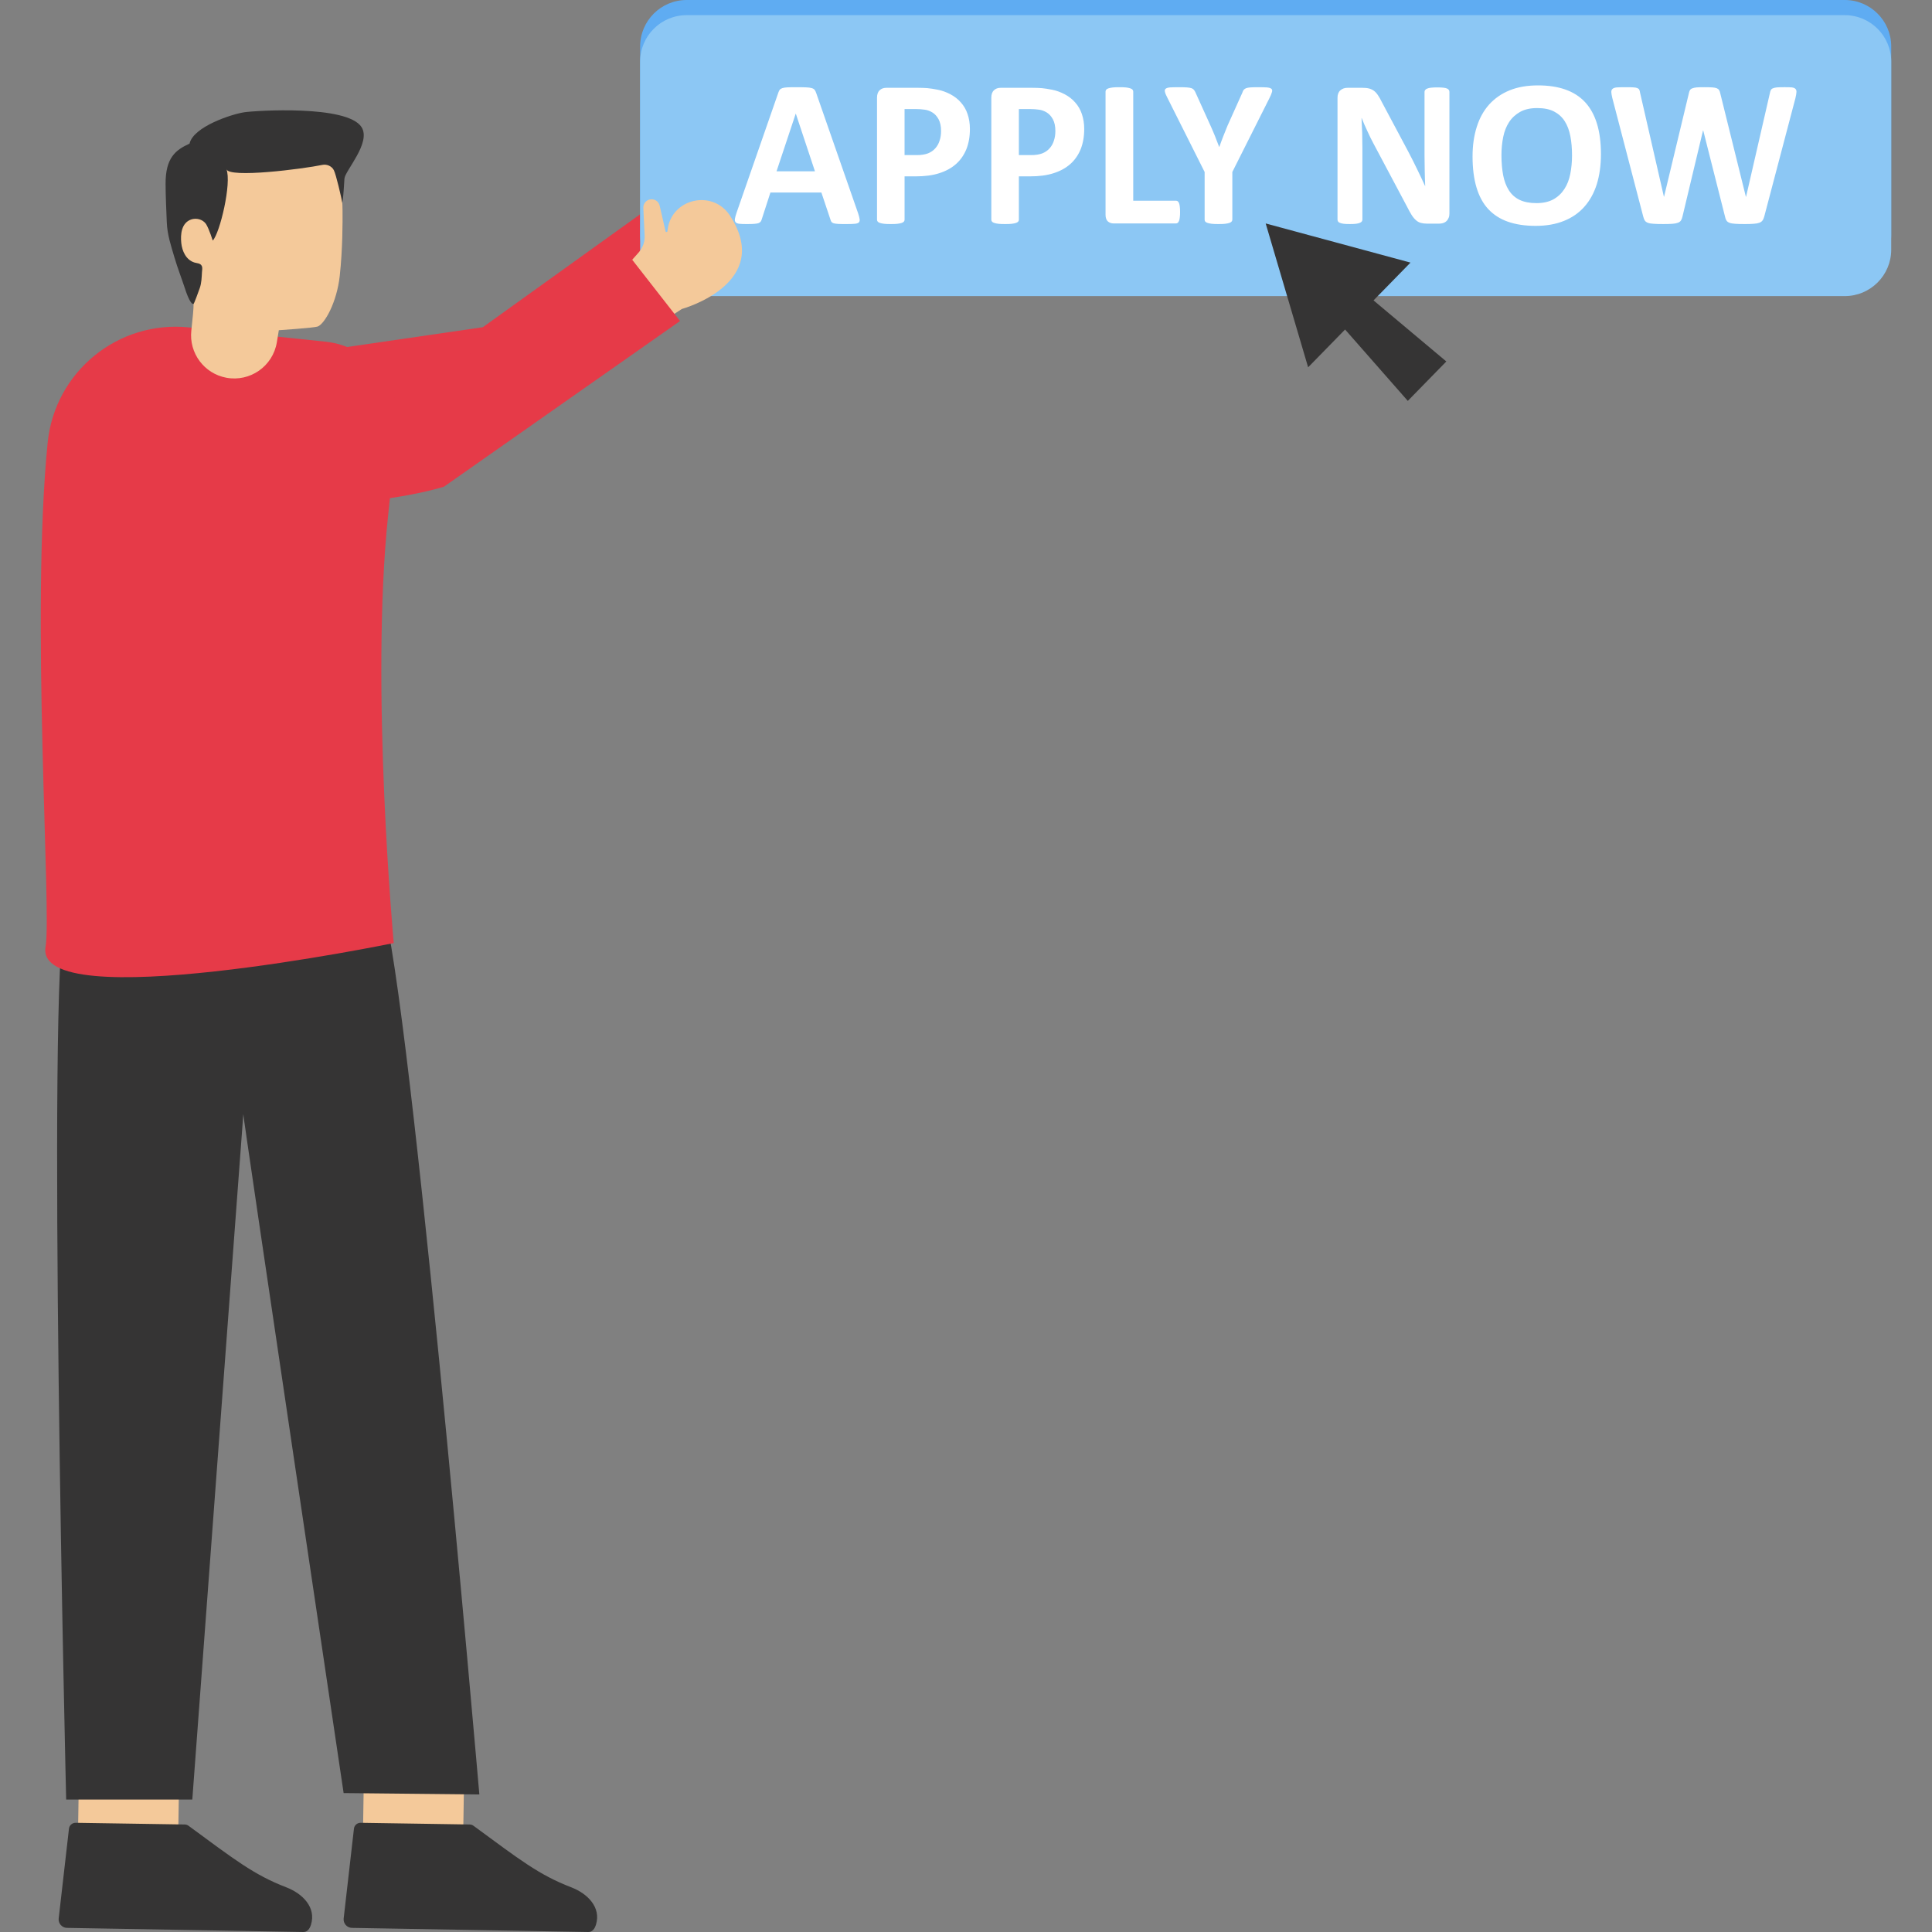
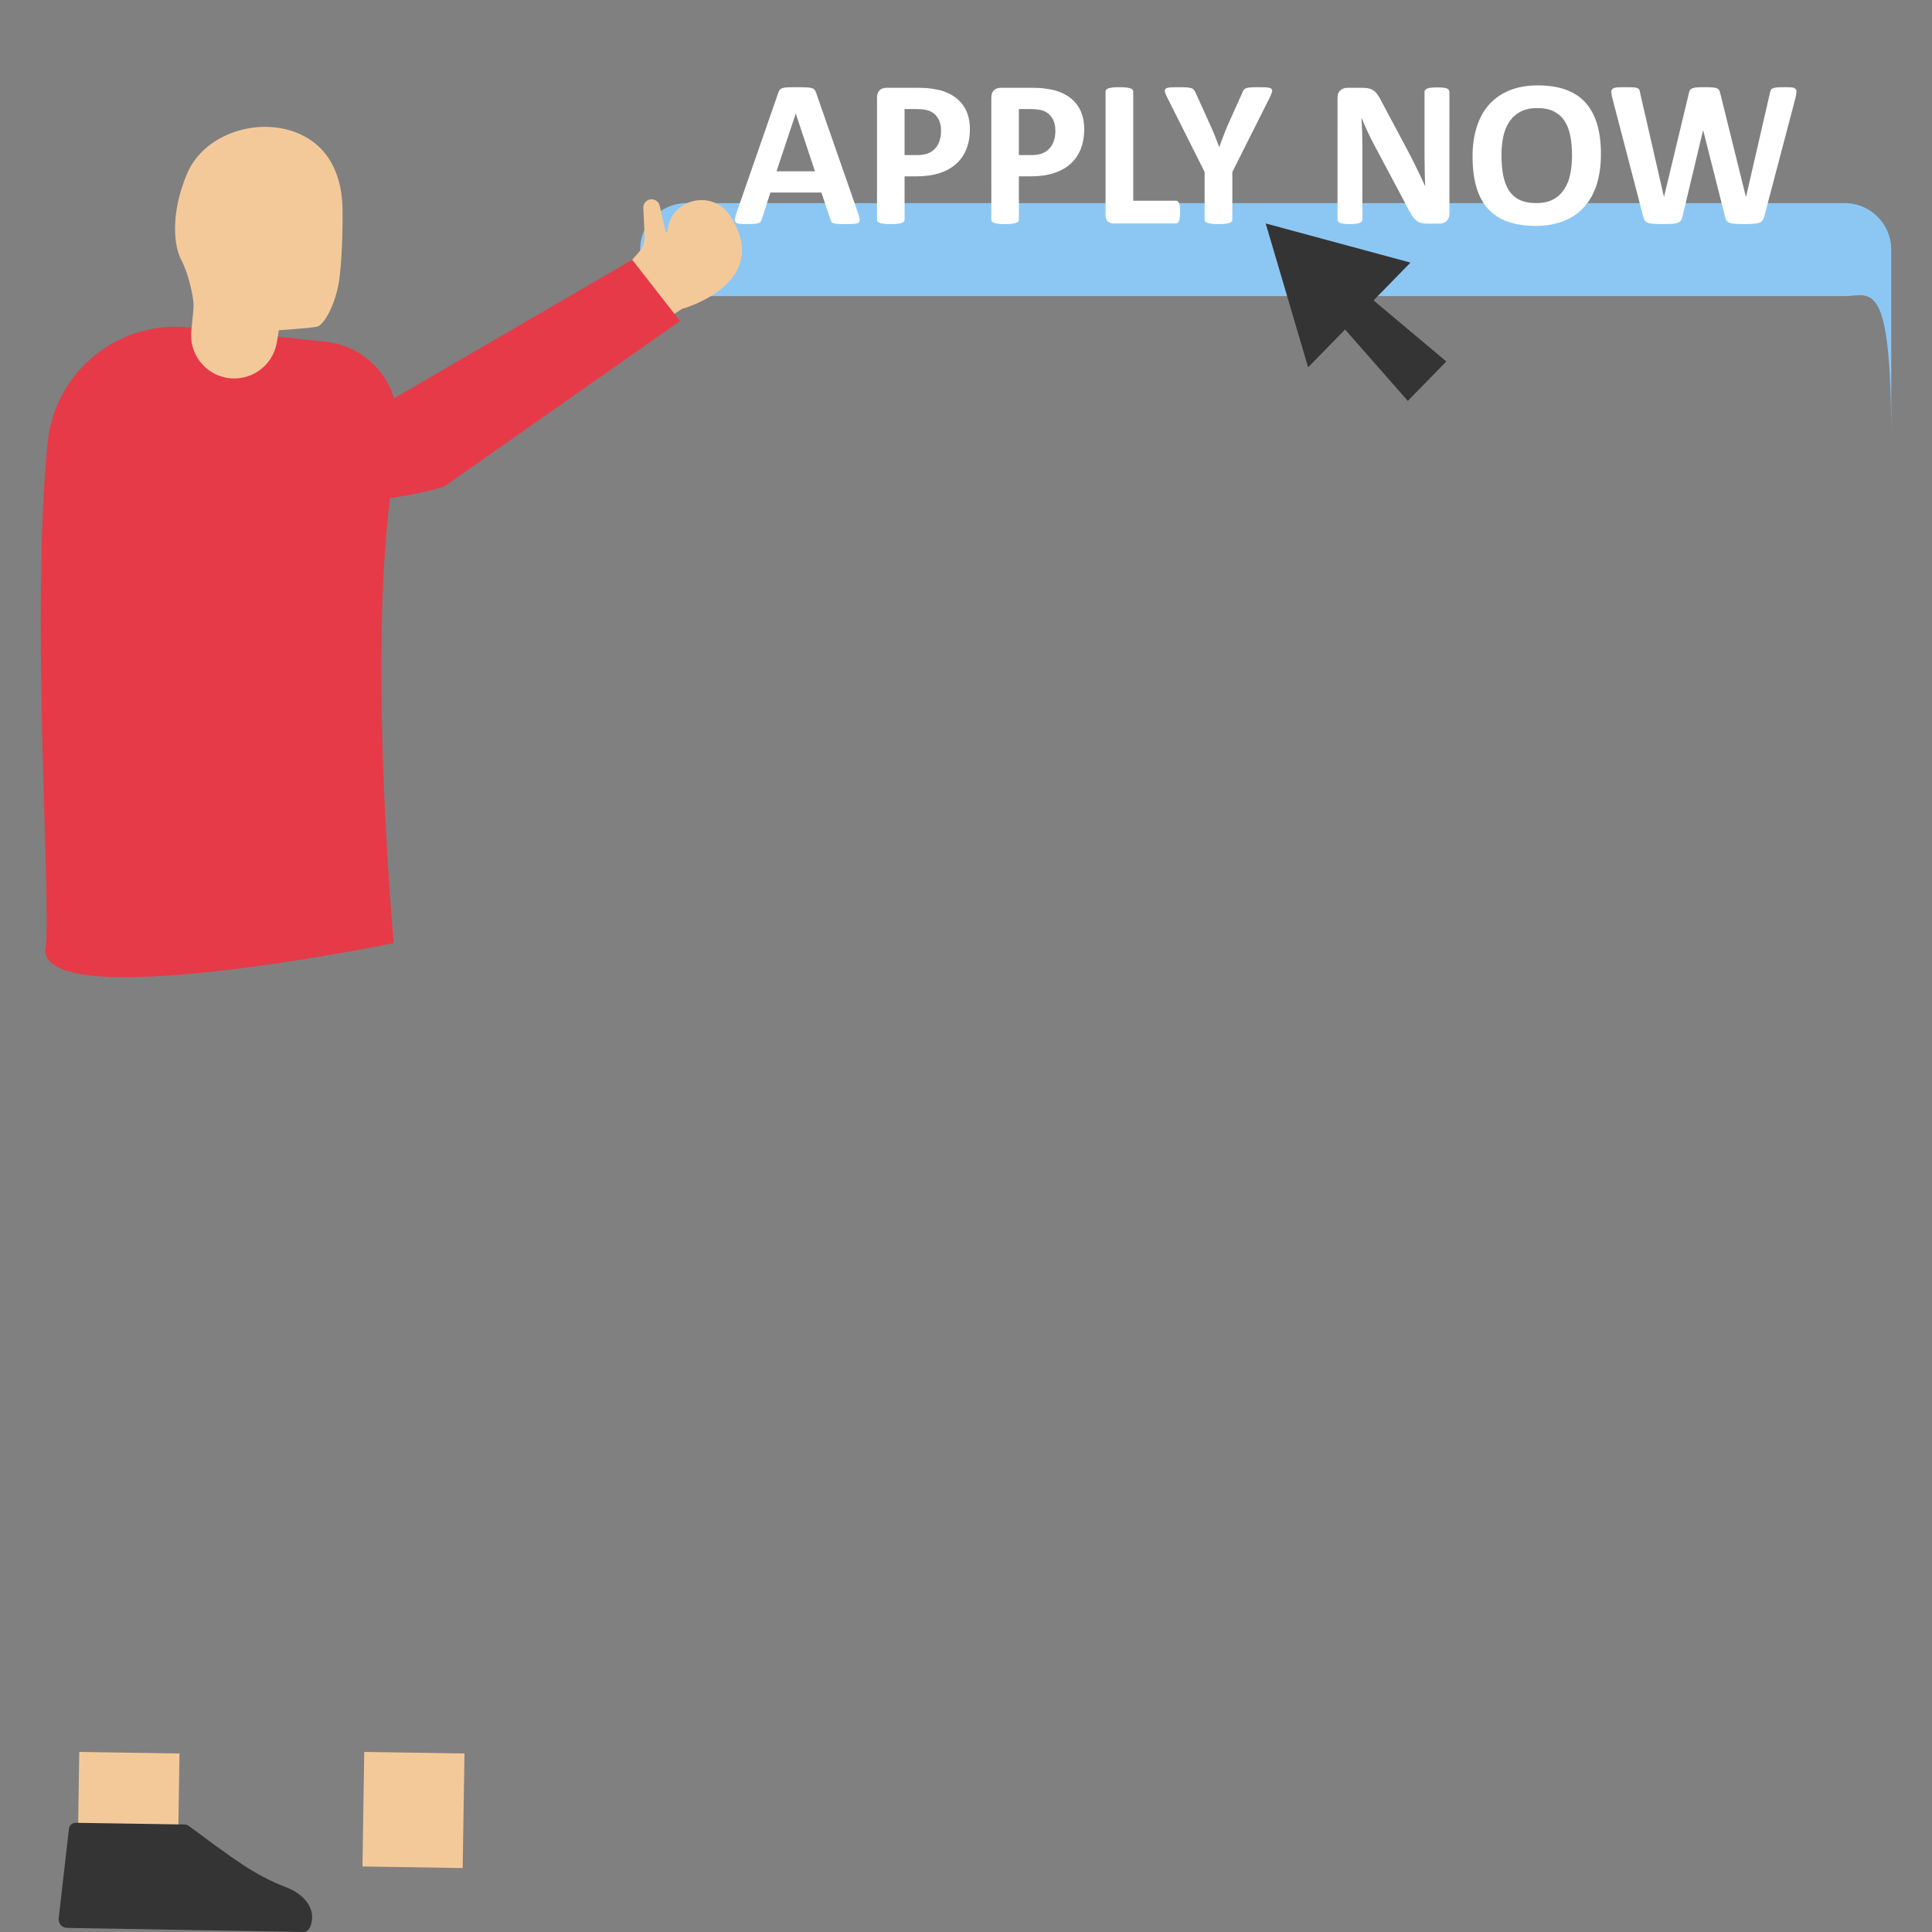
<svg xmlns="http://www.w3.org/2000/svg" xml:space="preserve" enable-background="new 0 0 2950 2950" viewBox="0 0 2950 2950" id="entrepreneur-holding-apply-now-button">
  <rect x="0" y="0" width="2950" height="2950" fill="#808080" stroke="none" />
  <rect width="174.89" height="153.03" x="108.69" y="2687.26" fill="#f4c99a" transform="rotate(-89.112 196.134 2763.718)" />
  <path fill="#353434" d="M102.26,2943.71l360.9,6.29c6.09,0.09,9.72-4.63,11.79-11.5c7.81-26.02-12.57-47.04-37.93-56.78     c-49.25-18.93-78.89-42.28-149.17-93.93c-1.67-1.23-3.69-1.92-5.76-1.95l-166.54-2.59c-5.22-0.08-9.65,3.81-10.24,9l-15.7,137.13     C88.79,2936.95,94.65,2943.59,102.26,2943.71z" />
  <rect width="174.89" height="153.03" x="543.83" y="2687.26" fill="#f4c99a" transform="rotate(-89.112 631.265 2763.718)" />
-   <path fill="#353434" d="m537.4 2943.71 360.9 6.29c6.09.09 9.72-4.63 11.79-11.5 7.81-26.02-12.57-47.04-37.93-56.78-49.25-18.93-78.89-42.28-149.17-93.93-1.67-1.23-3.69-1.92-5.76-1.95l-166.54-2.59c-5.22-.08-9.65 3.81-10.24 9l-15.7 137.13C523.93 2936.95 529.79 2943.59 537.4 2943.71zM580.07 1374.84c38.2 45.46 151.85 1365.15 151.85 1365.15l-207.24-2.12c0 0-153.85-1034.3-153.16-1036.61l-77.89 1046.52H101.03c0 0-30.09-1254.9-1.45-1351.29L580.07 1374.84z" />
-   <path fill="#f4c99a" d="M1057.12,283.88l71.59,64.13l32.33-25.74c0,0,136.77-52.02,59.45-148.99      c-30.11-37.77-91.52-17.53-92.65,30.77c-0.01,0.68-0.03,1.36-0.03,2.05c-0.02,1.67-2.35,2.07-2.88,0.47l-12.68-38.05      c-2.16-6.48-9.07-10.07-15.61-8.12l0,0c-6,1.79-9.79,7.71-8.9,13.92l6.02,41.86c1.34,9.36-1.03,18.87-6.6,26.52L1057.12,283.88z      " />
-   <path fill="#e63a48" d="M1078.4,254.7l81.65,86.15L825.3,627.21c-132.13,52.92-327.1,101.62-327.1,101.62L405.5,548l331.73-48.38     L1078.4,254.7z" />
  <path fill="#e63a48" d="M601.2,1439.98c0,0-36.02-391.3-8.69-651.94l13.78-131.39c7.07-67.41-41.69-127.78-109.09-134.91    c-34.28-3.62-122.85-12.88-208.44-21.8c-108.32-11.3-205.15,67.58-215.99,175.95c-26.36,263.62,6.28,715.92-3.16,769.62    C50.64,1553.47,601.2,1439.98,601.2,1439.98z" />
  <g>
    <path fill="#f4c99a" d="M422.7,522.73c1.79-10.79,3.05-18.52,3.05-18.52s53.89-3.63,59.26-5.6c10.7-3.93,29.33-36.81,33.77-77.45     c4.44-40.64,4.4-82.2,4.25-99.37c-0.15-17.17-0.76-86.42-62.93-116.02c-62.17-29.6-148.08-2.82-174.36,59.22     c-26.28,62.03-19.82,111.64-9.03,131.71c10.79,20.06,18.3,54.67,18.85,67.95c0.21,5.21-1.38,21.82-3.4,40.1     c-3.78,34.26,19.49,65.65,53.37,72l0,0C381.85,583.55,416.66,559.18,422.7,522.73z" />
-     <path fill="#353434" d="M314.96,342.68c4.52,7.54,9.89,24.65,9.89,24.65c10.86-11.12,29.18-87.97,20.87-109.11     c3.46,14.23,117.14-0.3,146.75-6.49c6.16-1.29,14.05,1.63,17.32,8.22c3.53,7.12,11.28,41.07,12.91,49.84     c2.02-12.46,2.29-24.65,3.24-37.17c0.9-11.87,41.1-54.82,26.13-78.46c-21.75-34.34-162.09-25.26-179.09-22.74     c-18.69,2.77-77.75,21.81-83.57,47.89c-21.55,9.72-36.84,21.8-36.59,61.96c0.12,19.35,1.06,38.87,1.85,58.26     c0.79,19.25,6.47,35.79,11.89,54.17c4.63,15.71,10.59,30.93,15.71,46.44c0.9,2.74,8.05,25.4,13.26,23.92     c0.88-0.25,7.86-19.48,9.56-24.42c2.7-7.83,2.8-15.88,3.28-23.98c0.18-3.03,1.05-6.52-0.22-9.42c-1.98-4.52-7.35-4.15-11.37-5.43     c-12.74-4.07-18.66-17.25-19.98-29.65c-1.43-13.39,0.19-30.91,15.11-36.03c7.75-2.66,17.34-0.3,22.31,6.44     C314.48,341.92,314.73,342.3,314.96,342.68z" />
  </g>
  <g>
-     <path fill="#5facf2" d="M2816.76,428.97H1048.41c-39.2,0-70.98-31.78-70.98-70.98V70.98c0-39.2,31.78-70.98,70.98-70.98h1768.36     c39.2,0,70.98,31.78,70.98,70.98v287.01C2887.74,397.19,2855.96,428.97,2816.76,428.97z" />
-     <path fill="#8cc7f4" d="M2816.76,452.12H1048.41c-39.2,0-70.98-31.78-70.98-70.98V94.13c0-39.2,31.78-70.98,70.98-70.98h1768.36     c39.2,0,70.98,31.78,70.98,70.98v287.01C2887.74,420.34,2855.96,452.12,2816.76,452.12z" />
+     <path fill="#8cc7f4" d="M2816.76,452.12H1048.41c-39.2,0-70.98-31.78-70.98-70.98c0-39.2,31.78-70.98,70.98-70.98h1768.36     c39.2,0,70.98,31.78,70.98,70.98v287.01C2887.74,420.34,2855.96,452.12,2816.76,452.12z" />
    <path fill="#fff" d="M1310.22 325.51c1.23 3.79 2.05 6.86 2.36 9.12s-.1 3.89-1.23 5.02c-1.23 1.13-3.28 1.84-6.25 2.05-2.97.31-7.17.41-12.39.41-5.43 0-9.63 0-12.7-.2-3.07-.2-5.33-.51-6.97-.92-1.54-.51-2.66-1.23-3.38-2.05-.61-.82-1.13-1.95-1.54-3.38l-13.93-41.59h-77.84l-13.11 40.46c-.41 1.54-.92 2.77-1.64 3.79-.72 1.02-1.84 1.84-3.38 2.46-1.54.51-3.69.92-6.56 1.13-2.87.2-6.56.31-11.16.31-4.92 0-8.71-.1-11.47-.41-2.77-.31-4.71-1.13-5.74-2.36-1.13-1.23-1.43-2.97-1.13-5.22.31-2.25 1.13-5.22 2.36-8.91l63.91-183.75c.61-1.84 1.33-3.28 2.15-4.4.92-1.13 2.25-1.95 4.1-2.56 1.95-.61 4.51-1.02 7.78-1.13 3.28-.2 7.68-.2 13.11-.2 6.35 0 11.37 0 15.06.2 3.79.1 6.66.51 8.71 1.13 2.15.61 3.58 1.43 4.51 2.66.92 1.13 1.64 2.77 2.36 4.71L1310.22 325.51zM1215.17 173.62h-.2l-29.29 87.98h58.69L1215.17 173.62zM1480.97 196.97c0 11.68-1.84 21.92-5.43 30.93-3.69 8.91-8.91 16.49-15.88 22.64-6.96 6.15-15.47 10.75-25.5 13.93-10.14 3.28-22.02 4.81-35.64 4.81h-17.31v66.17c0 1.02-.31 2.05-1.02 2.87-.72.82-1.84 1.54-3.38 2.05-1.64.51-3.79 1.02-6.45 1.33s-6.04.41-10.24.41c-4.1 0-7.48-.1-10.14-.41-2.77-.31-4.92-.82-6.45-1.33-1.64-.51-2.77-1.23-3.38-2.05-.72-.82-1.02-1.84-1.02-2.87V149.14c0-5.02 1.33-8.81 3.99-11.27 2.56-2.56 6.04-3.79 10.24-3.79h48.86c4.92 0 9.63.2 14.03.51 4.4.41 9.73 1.23 15.88 2.46 6.25 1.23 12.5 3.48 18.85 6.76 6.35 3.38 11.78 7.48 16.18 12.6 4.51 5.02 7.99 10.96 10.24 17.72C1479.74 180.99 1480.97 188.57 1480.97 196.97zM1436.92 200.04c0-7.27-1.23-13.21-3.79-17.92-2.56-4.71-5.74-8.19-9.53-10.45-3.69-2.25-7.58-3.69-11.68-4.2-4.2-.61-8.4-.92-12.8-.92h-17.92v70.27h18.95c6.66 0 12.29-.92 16.9-2.66 4.51-1.84 8.19-4.4 11.06-7.68 2.87-3.18 5.12-7.07 6.56-11.68C1436.21 210.28 1436.92 205.37 1436.92 200.04zM1655.5 196.97c0 11.68-1.84 21.92-5.43 30.93-3.69 8.91-8.91 16.49-15.88 22.64-6.97 6.15-15.47 10.75-25.5 13.93-10.14 3.28-22.02 4.81-35.64 4.81h-17.31v66.17c0 1.02-.31 2.05-1.02 2.87-.72.82-1.84 1.54-3.38 2.05-1.64.51-3.79 1.02-6.45 1.33-2.66.31-6.04.41-10.24.41-4.1 0-7.48-.1-10.14-.41-2.77-.31-4.92-.82-6.45-1.33-1.64-.51-2.77-1.23-3.38-2.05-.72-.82-1.02-1.84-1.02-2.87V149.14c0-5.02 1.33-8.81 3.99-11.27 2.56-2.56 6.04-3.79 10.24-3.79h48.86c4.92 0 9.63.2 14.03.51 4.4.41 9.73 1.23 15.88 2.46 6.25 1.23 12.5 3.48 18.85 6.76 6.35 3.38 11.78 7.48 16.18 12.6 4.51 5.02 7.99 10.96 10.24 17.72C1654.27 180.99 1655.5 188.57 1655.5 196.97zM1611.46 200.04c0-7.27-1.23-13.21-3.79-17.92-2.56-4.71-5.74-8.19-9.53-10.45-3.69-2.25-7.58-3.69-11.68-4.2-4.2-.61-8.4-.92-12.8-.92h-17.92v70.27h18.95c6.66 0 12.29-.92 16.9-2.66 4.51-1.84 8.19-4.4 11.06-7.68 2.87-3.18 5.12-7.07 6.56-11.68C1610.74 210.28 1611.46 205.37 1611.46 200.04zM1801.87 323.57c0 3.18-.1 5.94-.41 8.09-.2 2.15-.61 3.99-1.13 5.43-.51 1.43-1.23 2.46-2.05 3.18-.82.61-1.74.92-2.77.92h-94.95c-3.48 0-6.45-1.02-8.91-3.07-2.36-2.15-3.58-5.53-3.58-10.24V139.81c0-1.02.41-2.05 1.02-2.87.72-.82 1.84-1.54 3.48-2.05s3.79-1.02 6.45-1.33c2.77-.31 6.15-.41 10.24-.41 4.1 0 7.58.1 10.24.41s4.71.82 6.35 1.33 2.77 1.23 3.48 2.05c.61.82 1.02 1.84 1.02 2.87v166.65h65.14c1.02 0 1.95.31 2.77.82.82.61 1.54 1.64 2.05 2.97.51 1.33.92 3.07 1.13 5.22C1801.77 317.73 1801.87 320.39 1801.87 323.57zM1881.66 262.62v72.83c0 1.02-.41 2.05-1.13 2.87-.61.82-1.84 1.54-3.38 2.05-1.64.51-3.79 1.02-6.45 1.33-2.77.31-6.15.41-10.24.41s-7.58-.1-10.24-.41-4.81-.82-6.45-1.33c-1.64-.51-2.77-1.23-3.48-2.05-.61-.82-.92-1.84-.92-2.87v-72.83l-56.64-112.87c-2.05-3.89-3.38-6.97-3.89-9.22-.61-2.15-.31-3.79.92-4.92 1.23-1.13 3.48-1.84 6.76-2.15 3.38-.2 7.89-.31 13.83-.31 4.92 0 8.81.1 11.78.31 2.87.2 5.22.61 6.97 1.13 1.64.61 2.97 1.43 3.69 2.36.82.92 1.64 2.15 2.36 3.69l23.05 50.91c2.25 4.92 4.4 10.04 6.66 15.47 2.15 5.53 4.4 11.16 6.66 17.21h.31c2.05-5.84 4.1-11.37 6.25-16.8 2.15-5.53 4.2-10.65 6.25-15.57l22.74-50.6c.51-1.64 1.13-3.07 1.95-4.1.82-.92 2.05-1.84 3.58-2.46 1.64-.61 3.79-1.02 6.56-1.23 2.77-.2 6.45-.31 11.06-.31 6.15 0 10.86.1 14.14.31 3.38.31 5.74 1.02 6.97 2.15 1.23 1.13 1.54 2.77.82 5.02-.61 2.25-1.84 5.33-3.79 9.12L1881.66 262.62zM2213.12 326.44c0 2.46-.41 4.71-1.33 6.56-.82 1.95-1.95 3.58-3.38 4.81-1.43 1.33-3.18 2.25-5.12 2.87-2.05.51-3.99.82-6.04.82h-17.92c-3.79 0-6.97-.41-9.73-1.13-2.66-.72-5.22-2.05-7.48-4.1-2.25-1.95-4.51-4.61-6.66-7.99s-4.51-7.68-7.17-13.01l-51.52-96.9c-3.07-5.74-6.04-11.88-9.12-18.64-3.18-6.66-5.94-13.11-8.4-19.36h-.31c.41 7.68.72 15.26 1.02 22.94.2 7.58.31 15.47.31 23.56v108.37c0 1.13-.31 2.05-.92 2.87-.61.92-1.64 1.64-3.07 2.15-1.43.61-3.38 1.13-5.84 1.43s-5.53.41-9.42.41c-3.69 0-6.86-.1-9.22-.41-2.46-.31-4.4-.82-5.84-1.43-1.33-.51-2.36-1.23-2.87-2.15-.51-.82-.82-1.74-.82-2.87V149.14c0-5.02 1.54-8.81 4.4-11.27 2.97-2.56 6.56-3.79 10.86-3.79h22.53c4.1 0 7.48.31 10.24 1.02 2.77.72 5.22 1.84 7.48 3.48 2.15 1.54 4.2 3.79 6.15 6.66 1.95 2.77 3.89 6.25 5.94 10.45l40.36 75.69c2.25 4.61 4.61 9.12 6.97 13.52 2.25 4.4 4.51 8.91 6.56 13.32 2.15 4.4 4.3 8.71 6.25 13.01 2.05 4.3 3.99 8.5 5.94 12.8h.2c-.31-7.48-.61-15.26-.72-23.35-.2-8.09-.31-15.88-.31-23.25v-97.1c0-1.13.31-2.05 1.02-2.87.61-.92 1.64-1.64 3.18-2.25s3.48-1.13 5.94-1.33c2.46-.31 5.53-.41 9.42-.41 3.58 0 6.66.1 9.12.41 2.46.2 4.3.72 5.74 1.33 1.33.61 2.25 1.33 2.77 2.25.51.82.82 1.74.82 2.87V326.44zM2444.5 235.28c0 17.11-2.15 32.47-6.35 46.09-4.3 13.52-10.65 24.99-19.05 34.42-8.5 9.53-18.85 16.7-31.34 21.61-12.39 5.02-26.73 7.48-43.12 7.48-16.08 0-30.11-2.15-42.2-6.35-11.98-4.2-21.92-10.65-30.01-19.26-7.99-8.6-13.93-19.67-17.92-32.98s-6.04-29.09-6.04-47.42c0-16.7 2.15-31.75 6.45-45.17 4.2-13.42 10.55-24.79 18.95-34.21 8.5-9.32 18.95-16.59 31.34-21.61 12.39-5.02 26.84-7.48 43.33-7.48 15.67 0 29.5 2.05 41.48 6.25 11.98 4.2 22.02 10.55 30.11 19.15 8.09 8.71 14.14 19.56 18.23 32.78C2442.45 201.78 2444.5 217.35 2444.5 235.28zM2400.35 237.43c0-10.86-.82-20.69-2.56-29.6s-4.61-16.59-8.71-22.94c-4.1-6.35-9.63-11.27-16.39-14.75-6.86-3.48-15.36-5.12-25.61-5.12-10.34 0-19.05 1.95-26.02 5.84-6.86 3.89-12.5 9.01-16.8 15.57-4.2 6.45-7.27 14.13-9.01 22.84-1.74 8.71-2.66 17.82-2.66 27.55 0 11.37.92 21.51 2.56 30.52 1.74 9.01 4.61 16.7 8.71 23.15 3.99 6.35 9.42 11.27 16.29 14.65 6.86 3.28 15.47 5.02 25.81 5.02 10.35 0 18.95-1.95 25.91-5.74 6.97-3.89 12.5-9.12 16.8-15.77 4.3-6.56 7.27-14.24 9.01-23.05C2399.43 256.79 2400.35 247.36 2400.35 237.43zM2693.91 330.43c-.72 2.56-1.54 4.61-2.66 6.15-1.13 1.64-2.77 2.77-5.02 3.58-2.25.82-5.12 1.33-8.71 1.54-3.48.31-7.99.41-13.42.41-6.04 0-10.96-.1-14.65-.41-3.69-.2-6.56-.72-8.71-1.54-2.15-.82-3.69-1.95-4.61-3.58-1.02-1.54-1.74-3.58-2.25-6.15l-33.19-131.21h-.31l-31.34 131.21c-.51 2.46-1.33 4.51-2.25 6.04s-2.46 2.77-4.61 3.58c-2.05.82-4.92 1.43-8.4 1.64-3.58.31-8.3.41-14.24.41-6.15 0-11.06-.1-14.75-.41-3.69-.2-6.66-.72-8.71-1.54-2.15-.82-3.69-1.95-4.71-3.58-.92-1.54-1.74-3.58-2.36-6.15l-47.12-180.68c-.92-3.79-1.43-6.86-1.54-9.01-.1-2.25.51-3.89 1.84-5.02 1.33-1.23 3.48-1.95 6.56-2.25 2.97-.2 7.27-.31 12.7-.31 5.02 0 9.01 0 11.88.2 2.97.1 5.22.51 6.66 1.13 1.54.61 2.56 1.43 3.07 2.56s.92 2.66 1.23 4.71l36.36 158.66h.2l37.8-157.53c.41-2.05.92-3.69 1.64-5.02.72-1.23 1.84-2.25 3.48-2.87 1.64-.72 3.99-1.23 6.86-1.54 2.87-.2 6.66-.31 11.47-.31 5.12 0 9.22.1 12.29.31 3.07.2 5.33.61 7.07 1.33 1.64.72 2.77 1.64 3.58 2.97.72 1.23 1.33 2.97 1.74 5.12l39.02 157.53h.31l36.36-158.15c.31-1.74.72-3.18 1.33-4.4.51-1.23 1.54-2.25 2.97-2.87 1.54-.72 3.69-1.23 6.45-1.54 2.77-.2 6.66-.31 11.68-.31 4.71 0 8.3.1 10.96.31 2.56.31 4.51 1.02 5.63 2.25 1.23 1.13 1.74 2.87 1.54 5.12-.1 2.36-.72 5.43-1.64 9.42L2693.91 330.43z" />
  </g>
  <g>
    <path fill="#f4c99a" d="M941.35,423.63l65.14,70.68l34.64-22.53c0,0,141.12-38.71,73.41-142.62      c-26.37-40.47-89.43-26.19-95.17,21.78c-0.08,0.67-0.16,1.35-0.22,2.04c-0.18,1.66-2.53,1.83-2.91,0.2l-8.98-39.09      c-1.53-6.65-8.07-10.89-14.76-9.58l0,0c-6.15,1.21-10.48,6.74-10.19,13l1.99,42.25c0.44,9.44-2.83,18.69-9.11,25.76      L941.35,423.63z" />
    <path fill="#e63a48" d="M965.32,396.61l73.05,93.56L677.78,743.23c-136.59,40.05-354.45,29.2-354.45,29.2l-74.99-188.86     l353.97,24.24L965.32,396.61z" />
  </g>
  <g>
    <polygon fill="#353434" points="1997.41 560.85 1932.59 341.19 2153.68 400.97" />
    <polygon fill="#353434" points="2208.42 551.93 2149.59 612.12 2042.8 490.58 2084.47 447.95" />
  </g>
</svg>